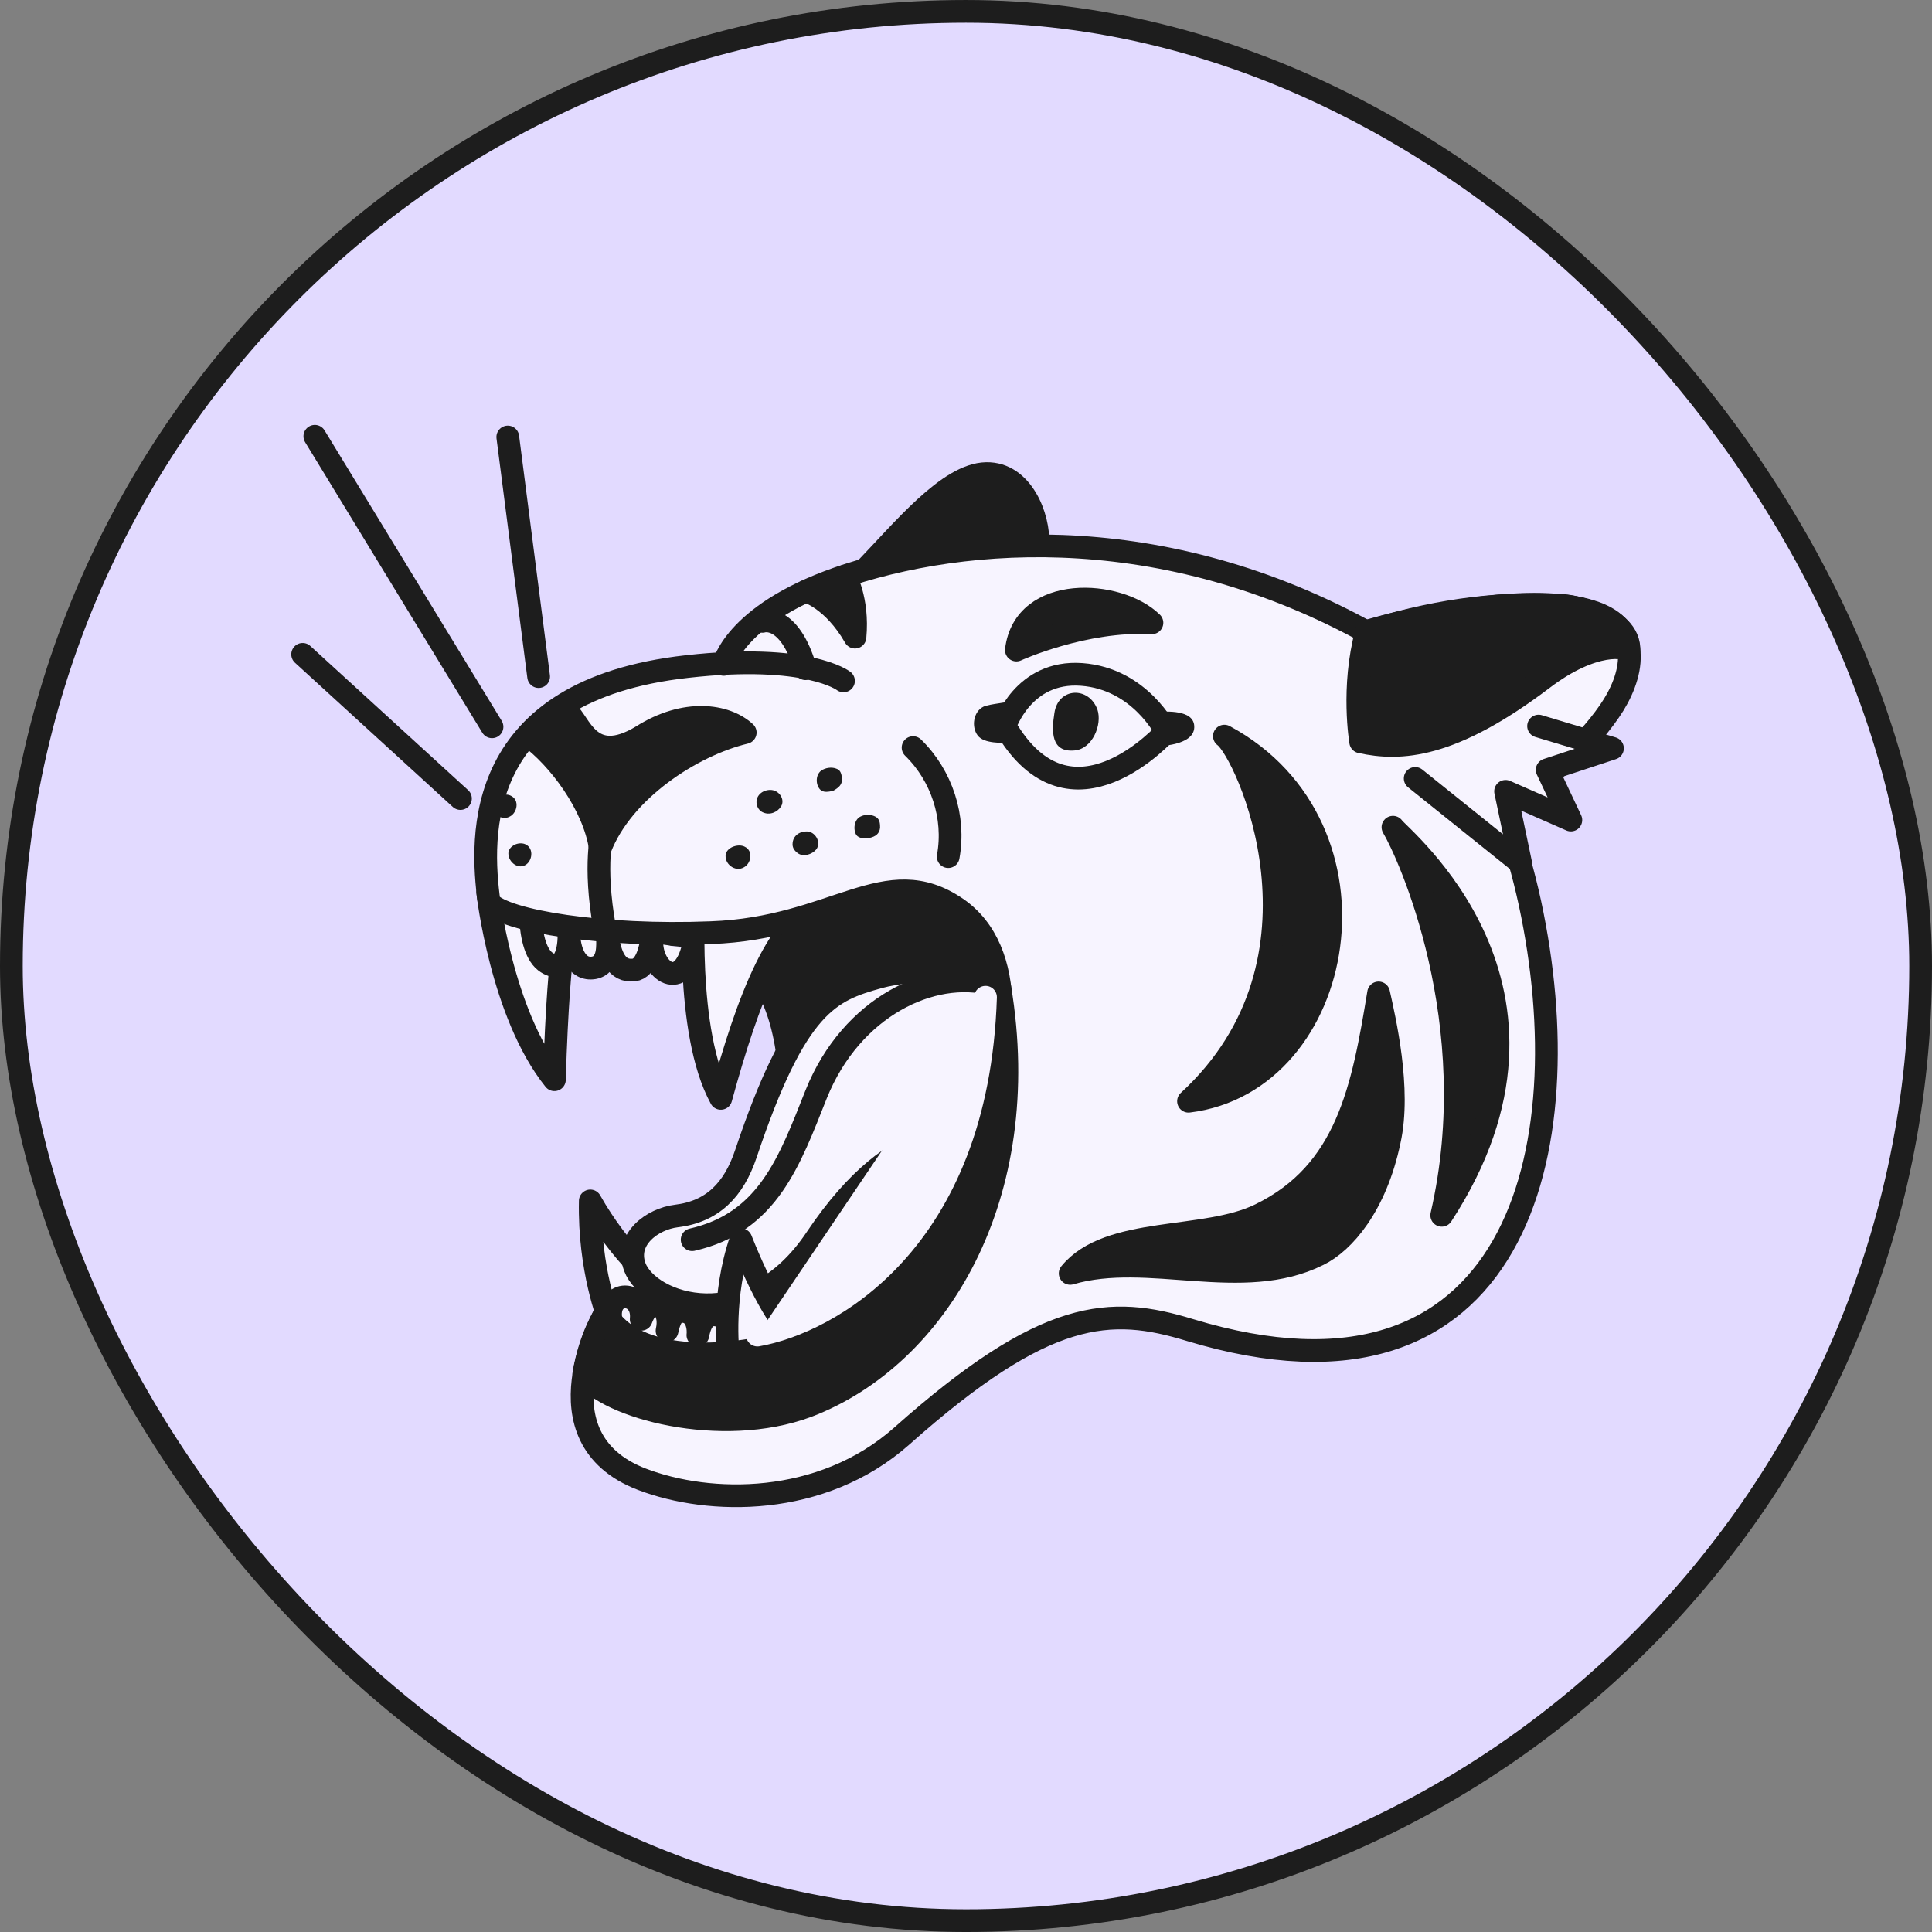
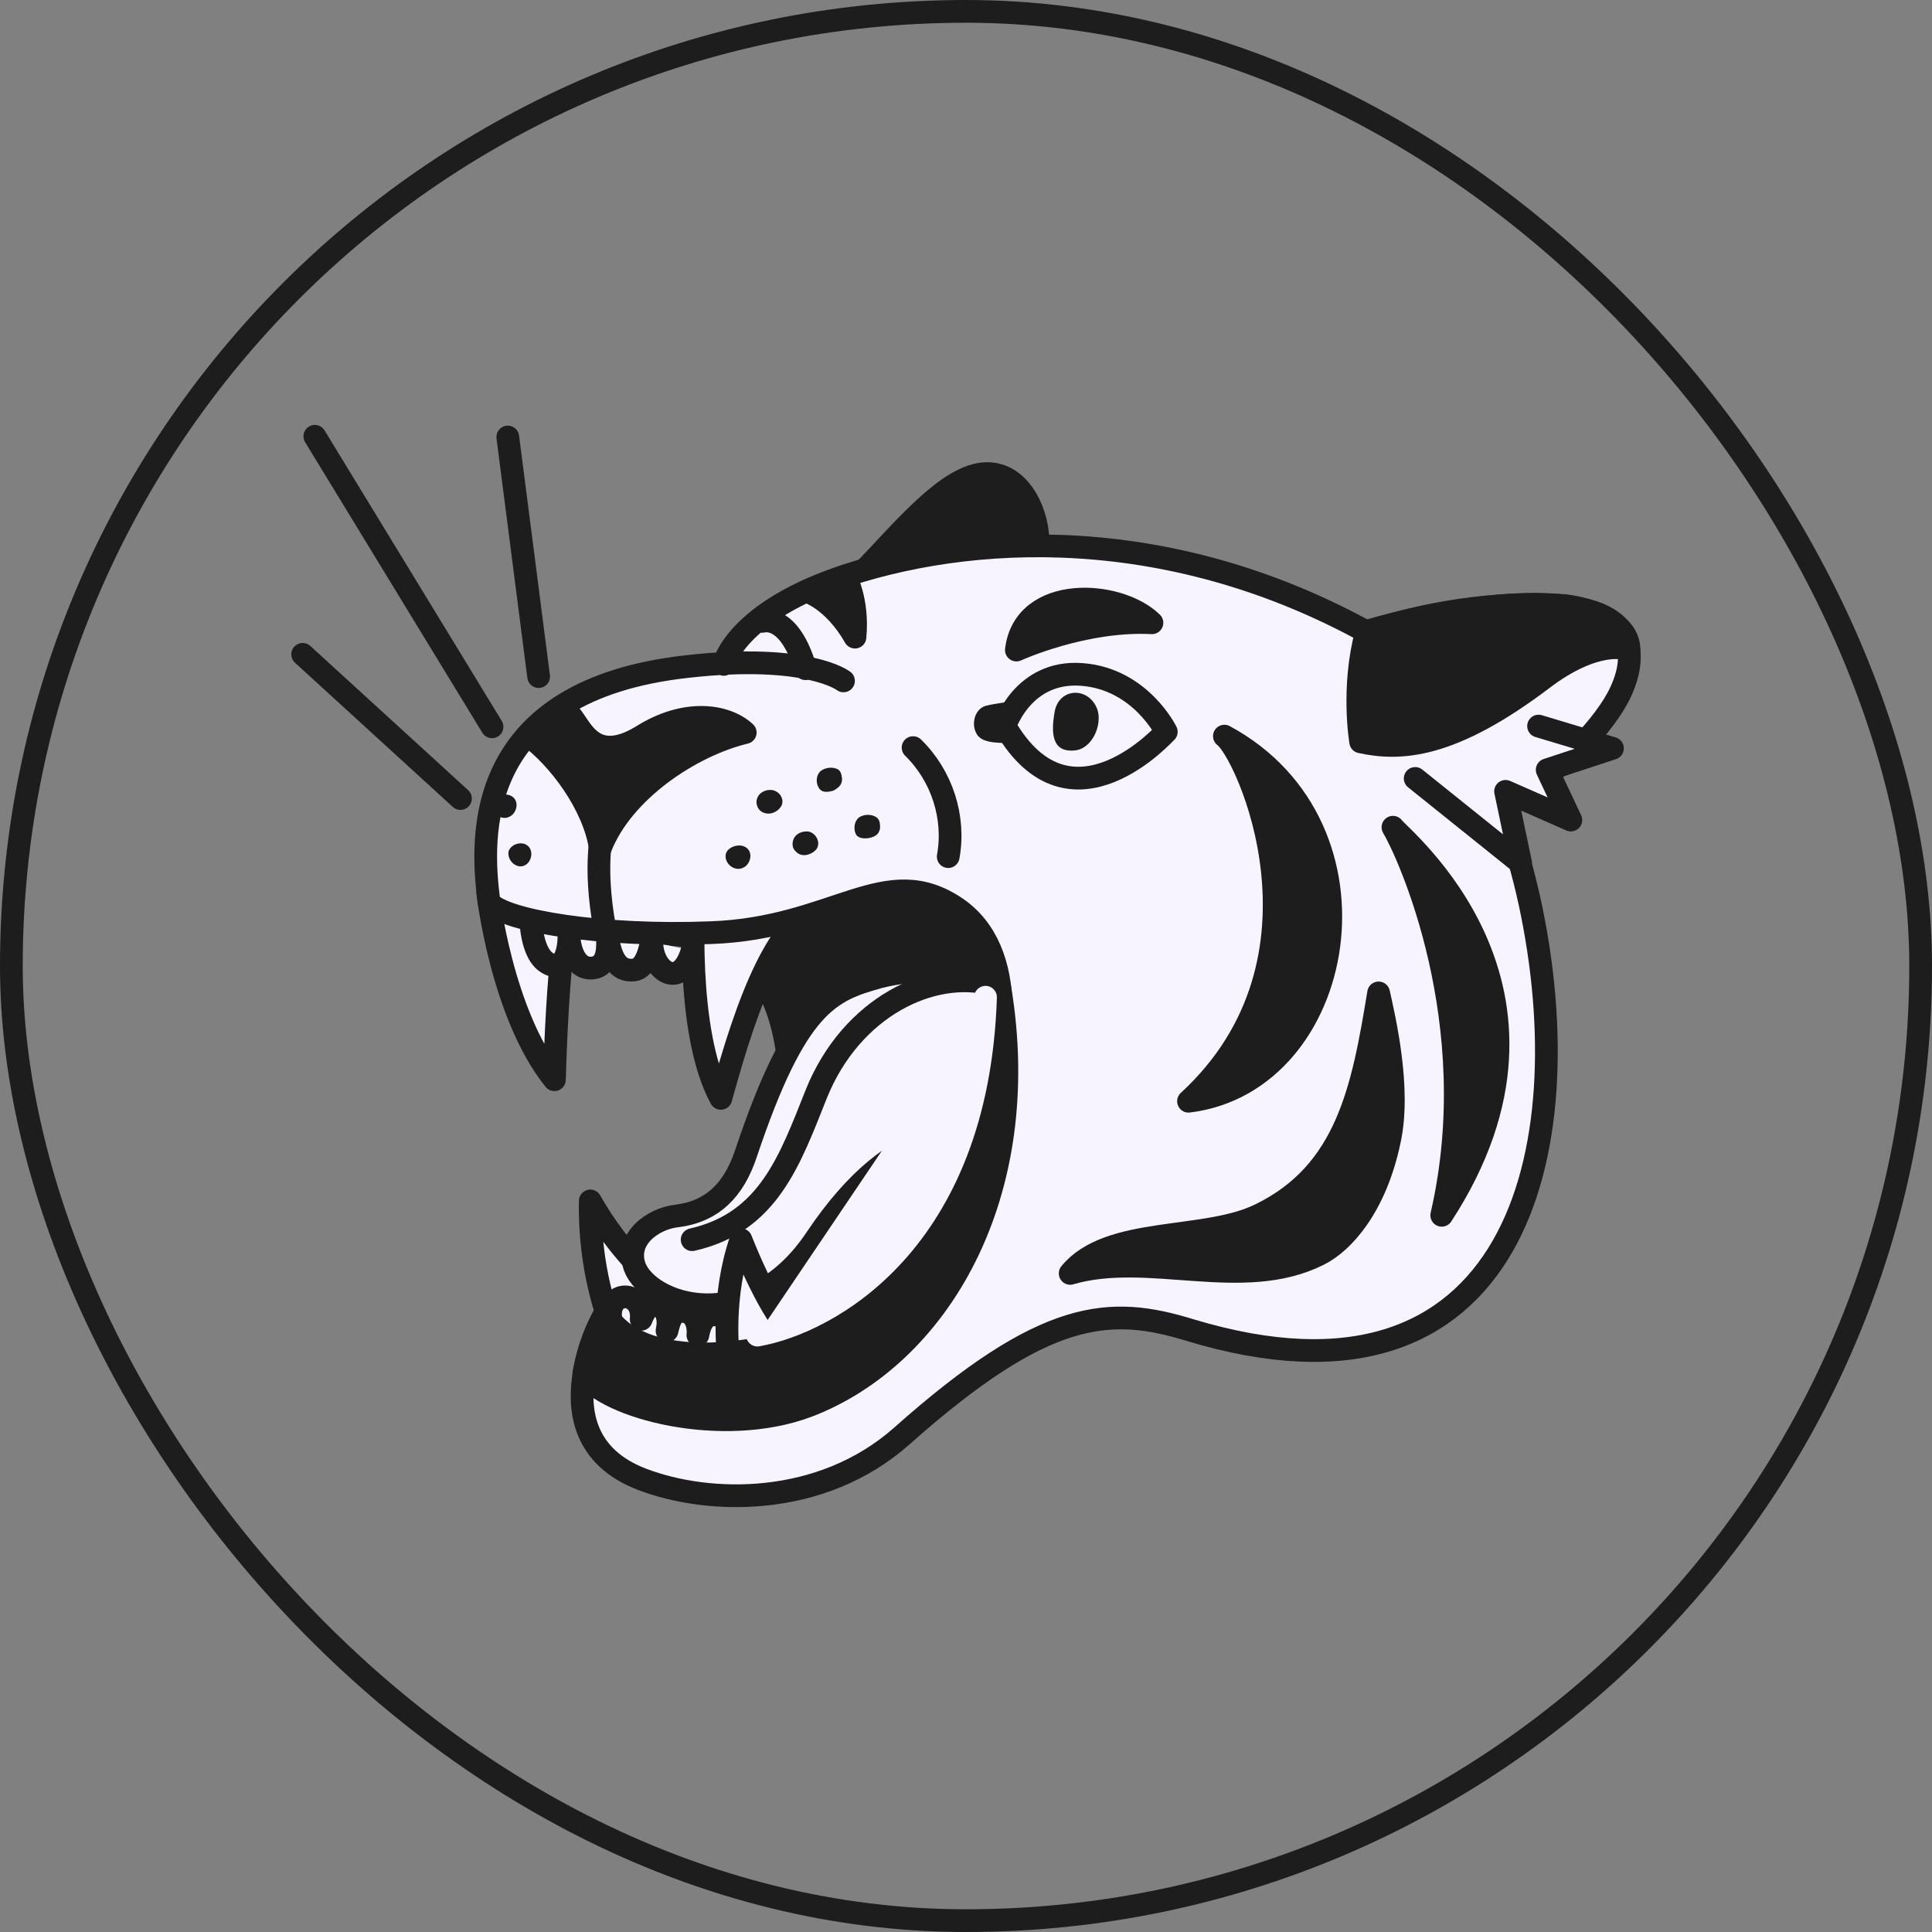
<svg xmlns="http://www.w3.org/2000/svg" width="170" height="170" viewBox="0 0 170 170" fill="none">
  <rect x="0" y="0" width="170" height="170" fill="#808080" stroke="none" />
-   <rect x="1" y="1.001" width="168" height="168" rx="84" fill="#E2DAFF" />
  <rect x="1" y="1.001" width="168" height="168" rx="84" stroke="#1D1D1D" stroke-width="2" />
  <path d="M75.924 50.319C79.459 46.658 83.436 41.735 86.781 41.672C89.937 41.609 91.451 45.459 91.325 47.92" fill="#1D1D1D" />
  <path d="M75.924 50.319C79.459 46.658 83.436 41.735 86.781 41.672C89.937 41.609 91.451 45.459 91.325 47.92" stroke="#1D1D1D" stroke-width="2" stroke-miterlimit="10" stroke-linecap="round" stroke-linejoin="round" />
  <path d="M42.914 78.533C42.914 78.533 44.113 89.2 48.784 95.006C49.162 82.067 50.172 79.606 50.172 79.606L42.914 78.533Z" fill="#F7F4FF" stroke="#1D1D1D" stroke-width="2" stroke-miterlimit="10" stroke-linecap="round" stroke-linejoin="round" />
  <path d="M55.727 82.13C62.48 82.13 69.423 82.509 69.613 97.152C69.676 102.959 65.068 110.47 59.072 112.805C55.537 114.131 53.959 114.383 53.265 115.583C51.498 118.36 62.733 123.22 72.895 117.918C83.12 112.616 101.172 95.322 83.246 79.984C65.321 64.583 55.727 82.13 55.727 82.13Z" fill="#1D1D1D" stroke="#1D1D1D" stroke-width="2" stroke-miterlimit="10" stroke-linecap="round" stroke-linejoin="round" />
  <path d="M46.701 80.552C46.701 82.13 47.08 83.897 47.963 84.592C49.604 85.854 50.172 83.582 50.046 81.941C50.046 83.708 50.74 85.412 52.255 85.16C53.644 84.907 53.454 83.077 53.454 82.446C53.707 84.024 54.212 85.538 55.79 85.349C56.863 85.223 57.242 83.456 57.368 82.509C57.115 85.286 59.829 87.369 60.902 83.645" fill="#F7F4FF" />
  <path d="M46.701 80.552C46.701 82.13 47.08 83.897 47.963 84.592C49.604 85.854 50.172 83.582 50.046 81.941C50.046 83.708 50.74 85.412 52.255 85.16C53.644 84.907 53.454 83.077 53.454 82.446C53.707 84.024 54.212 85.538 55.79 85.349C56.863 85.223 57.242 83.456 57.368 82.509C57.115 85.286 59.829 87.369 60.902 83.645" stroke="#1D1D1D" stroke-width="2" stroke-miterlimit="10" stroke-linecap="round" stroke-linejoin="round" />
  <path d="M53.581 116.088C53.581 116.088 51.814 111.733 51.94 105.673C54.465 110.155 57.999 113.437 59.577 114.068C59.514 114.131 58.315 117.539 53.581 116.088Z" fill="#F7F4FF" stroke="#1D1D1D" stroke-width="2" stroke-miterlimit="10" stroke-linecap="round" stroke-linejoin="round" />
  <path d="M89.242 85.791C85.392 85.286 80.595 85.097 77.313 85.981C73.021 87.18 70.054 88.316 65.636 101.507C64.563 104.727 62.67 106.62 59.514 106.999C57.431 107.251 54.969 109.019 55.853 111.48C57.115 114.825 65.889 117.855 71.822 108.955C79.017 98.225 85.455 99.425 87.096 101.192" fill="#F7F4FF" />
  <path d="M89.242 85.791C85.392 85.286 80.595 85.097 77.313 85.981C73.021 87.18 70.054 88.316 65.636 101.507C64.563 104.727 62.67 106.62 59.514 106.999C57.431 107.251 54.969 109.019 55.853 111.48C57.115 114.825 65.889 117.855 71.822 108.955C79.017 98.225 85.455 99.425 87.096 101.192" stroke="#1D1D1D" stroke-width="2" stroke-miterlimit="10" stroke-linecap="round" stroke-linejoin="round" />
  <path d="M64.627 120.001C65.7 119.685 64.437 115.835 63.049 115.709C62.544 115.646 61.723 115.709 61.408 117.476C61.471 117.034 61.408 115.456 60.082 115.393C59.135 115.33 58.883 116.277 58.694 117.097C59.072 115.33 58.062 114.699 57.494 114.825C56.926 114.951 56.611 115.582 56.421 116.087C56.674 113.5 53.265 113.373 53.77 116.214C53.77 116.214 54.97 123.03 64.627 120.001Z" fill="#F7F4FF" stroke="#1D1D1D" stroke-width="2" stroke-miterlimit="10" stroke-linecap="round" stroke-linejoin="round" />
  <path d="M61.092 78.722C61.092 78.722 60.208 90.778 63.427 96.647C65.826 87.874 68.477 80.742 72.769 79.353C59.261 78.596 61.092 78.722 61.092 78.722Z" fill="#F7F4FF" stroke="#1D1D1D" stroke-width="2" stroke-miterlimit="10" stroke-linecap="round" stroke-linejoin="round" />
  <path d="M64.058 118.991C64.058 118.991 63.49 114.005 65.195 109.082C66.899 113.374 69.045 117.35 70.623 117.981" fill="#F7F4FF" />
  <path d="M64.058 118.991C64.058 118.991 63.49 114.005 65.195 109.082C66.899 113.374 69.045 117.35 70.623 117.981" stroke="#1D1D1D" stroke-width="2" stroke-miterlimit="10" stroke-linecap="round" stroke-linejoin="round" />
  <path d="M63.68 58.461C63.68 58.461 64.69 53.79 74.663 50.571C86.592 46.721 104.896 46.027 123.2 57.325C127.366 59.913 132.289 68.686 134.625 79.479C139.295 101.192 133.488 125.745 104.707 117.034C97.701 114.888 92.02 115.078 79.333 126.376C72.264 132.625 62.418 132.435 56.485 130.163C46.954 126.502 53.266 115.52 53.266 115.52C56.295 120.695 66.331 119.18 69.676 117.855C77.692 114.636 81.669 108.829 85.14 101.066C88.99 92.545 89.495 83.582 84.193 79.921C77.945 75.629 73.463 81.688 62.544 82.067C53.076 82.446 44.429 81.057 43.041 79.416C42.22 73.483 41.715 60.733 60.461 58.65C71.065 57.451 74.221 59.913 74.221 59.913" fill="#F7F4FF" />
  <path d="M63.68 58.461C63.68 58.461 64.69 53.79 74.663 50.571C86.592 46.721 104.896 46.027 123.2 57.325C127.366 59.913 132.289 68.686 134.625 79.479C139.295 101.192 133.488 125.745 104.707 117.034C97.701 114.888 92.02 115.078 79.333 126.376C72.264 132.625 62.418 132.435 56.485 130.163C46.954 126.502 53.266 115.52 53.266 115.52C56.295 120.695 66.331 119.18 69.676 117.855C77.692 114.636 81.669 108.829 85.14 101.066C88.99 92.545 89.495 83.582 84.193 79.921C77.945 75.629 73.463 81.688 62.544 82.067C53.076 82.446 44.429 81.057 43.041 79.416C42.22 73.483 41.715 60.733 60.461 58.65C71.065 57.451 74.221 59.913 74.221 59.913" stroke="#1D1D1D" stroke-width="2" stroke-miterlimit="10" stroke-linecap="round" stroke-linejoin="round" />
  <path d="M65.574 64.457C60.84 65.593 54.781 69.57 52.824 74.619C52.256 70.832 49.163 66.666 46.449 64.71C46.449 64.71 48.848 61.995 49.921 62.69C50.994 63.384 51.814 67.613 56.485 64.773C60.272 62.374 63.87 62.879 65.574 64.457Z" fill="#1D1D1D" stroke="#1D1D1D" stroke-width="2" stroke-miterlimit="10" stroke-linecap="round" stroke-linejoin="round" />
  <path d="M88.422 63.889C88.422 63.889 90 58.966 95.176 59.345C100.351 59.724 102.624 64.394 102.624 64.394C102.624 64.331 94.229 73.925 88.422 63.889Z" stroke="#1D1D1D" stroke-width="2" stroke-miterlimit="10" stroke-linecap="round" stroke-linejoin="round" />
  <path d="M94.544 66.035C96.122 65.909 97.006 63.763 96.564 62.438C95.806 60.355 93.092 60.481 92.777 62.753C92.524 64.331 92.461 66.225 94.544 66.035Z" fill="#1D1D1D" />
  <path d="M53.013 73.104C53.013 73.104 52.192 76.071 53.202 81.625" stroke="#1D1D1D" stroke-width="2" stroke-miterlimit="10" stroke-linecap="round" stroke-linejoin="round" />
  <path d="M40.516 70.264L26.63 57.577" stroke="#1D1D1D" stroke-width="2" stroke-miterlimit="10" stroke-linecap="round" stroke-linejoin="round" />
  <path d="M43.293 63.952L27.703 38.389" stroke="#1D1D1D" stroke-width="2" stroke-miterlimit="10" stroke-linecap="round" stroke-linejoin="round" />
  <path d="M47.395 59.534L44.681 38.453" stroke="#1D1D1D" stroke-width="2" stroke-miterlimit="10" stroke-linecap="round" stroke-linejoin="round" />
  <path d="M60.903 109.082C67.593 107.567 69.487 102.139 71.822 96.269C74.915 88.568 82.047 85.223 87.286 86.612" stroke="#1D1D1D" stroke-width="2" stroke-miterlimit="10" stroke-linecap="round" stroke-linejoin="round" />
  <path d="M120.676 55.431C125.788 53.98 135.003 52.212 139.99 53.79C144.787 55.242 143.651 59.66 141.631 62.563C139.295 65.972 135.508 69.191 130.964 71.337" fill="#F7F4FF" />
  <path d="M120.676 55.431C125.788 53.98 135.003 52.212 139.99 53.79C144.787 55.242 143.651 59.66 141.631 62.563C139.295 65.972 135.508 69.191 130.964 71.337" stroke="#1D1D1D" stroke-width="2" stroke-miterlimit="10" stroke-linecap="round" stroke-linejoin="round" />
  <path d="M143.335 57.325C143.209 56.883 140.242 56.315 135.761 59.724C127.682 65.846 123.2 66.035 119.729 65.278C119.729 65.278 118.908 60.481 120.234 55.621C125.536 53.917 131.406 52.907 137.528 53.285C137.528 53.222 143.524 53.98 143.335 57.325Z" fill="#1D1D1D" stroke="#1D1D1D" stroke-width="2" stroke-miterlimit="10" stroke-linecap="round" stroke-linejoin="round" />
  <path d="M80.343 65.783C82.868 68.244 84.067 71.905 83.436 75.376" stroke="#1D1D1D" stroke-width="2" stroke-miterlimit="10" stroke-linecap="round" stroke-linejoin="round" />
  <path d="M44.87 71.842C45.502 71.526 45.754 70.39 44.934 70.011C44.428 69.759 43.482 70.011 43.292 70.643C43.166 71.526 44.113 72.284 44.87 71.842Z" fill="#1D1D1D" />
  <path d="M46.196 76.134C46.827 75.818 47.016 74.682 46.259 74.304C45.754 74.051 44.934 74.304 44.744 74.935C44.618 75.755 45.502 76.513 46.196 76.134Z" fill="#1D1D1D" />
  <path d="M65.447 76.323C66.078 76.008 66.33 74.872 65.51 74.493C65.005 74.24 64.058 74.493 63.868 75.124C63.679 76.008 64.689 76.765 65.447 76.323Z" fill="#1D1D1D" />
  <path d="M71.821 74.745C72.263 74.177 71.821 73.294 71.127 73.167C70.433 73.104 69.738 73.483 69.738 74.303C69.738 74.619 69.928 74.871 70.18 75.061C70.685 75.44 71.443 75.187 71.821 74.745Z" fill="#1D1D1D" />
  <path d="M77.439 72.852L77.439 72.789C77.439 72.347 77.376 72.031 76.997 71.842C76.618 71.653 76.114 71.653 75.735 71.842C75.167 72.094 75.04 72.978 75.356 73.483C75.609 73.799 76.114 73.799 76.492 73.736C77.06 73.609 77.376 73.357 77.439 72.852Z" fill="#1D1D1D" />
  <path d="M68.729 70.959C69.108 70.327 68.54 69.507 67.783 69.507C67.088 69.507 66.457 70.012 66.583 70.769C66.647 71.085 66.836 71.337 67.088 71.463C67.719 71.779 68.414 71.463 68.729 70.959Z" fill="#1D1D1D" />
  <path d="M74.094 68.561L74.094 68.497C74.031 68.056 73.968 67.74 73.526 67.614C73.148 67.487 72.643 67.551 72.264 67.803C71.759 68.182 71.759 69.002 72.138 69.444C72.39 69.76 72.895 69.697 73.337 69.57C73.779 69.318 74.094 69.065 74.094 68.561Z" fill="#1D1D1D" />
-   <path d="M67.088 54.674C67.088 54.674 69.424 53.917 70.875 58.84L67.088 54.674Z" fill="#F7F4FF" />
  <path d="M67.088 54.674C67.088 54.674 69.424 53.917 70.875 58.84" stroke="#1D1D1D" stroke-width="2" stroke-miterlimit="10" stroke-linecap="round" stroke-linejoin="round" />
  <path d="M124.525 68.496L133.804 75.944L132.478 69.632L138.222 72.157L136.139 67.739L141.883 65.846L135.382 63.889" fill="#F7F4FF" />
  <path d="M124.525 68.496L133.804 75.944L132.478 69.632L138.222 72.157L136.139 67.739L141.883 65.846L135.382 63.889" stroke="#1D1D1D" stroke-width="2" stroke-miterlimit="10" stroke-linecap="round" stroke-linejoin="round" />
  <path d="M88.99 65.404C88.17 65.341 86.592 65.467 86.024 64.71C85.456 63.952 85.645 62.627 86.529 62.185C87.034 61.932 88.927 61.806 89.18 61.617C89.18 62.437 88.612 63.952 88.99 65.404Z" fill="#1D1D1D" />
-   <path d="M105.085 64.016C105.022 65.657 101.803 65.657 101.803 65.657C101.993 64.647 102.056 63.637 101.866 62.627C102.498 62.627 105.148 62.375 105.085 64.016Z" fill="#1D1D1D" />
  <path d="M104.58 96.9C118.466 95.196 122.569 72.789 107.736 64.773C109.63 66.098 118.151 84.403 104.58 96.9Z" fill="#1D1D1D" stroke="#1D1D1D" stroke-width="2" stroke-miterlimit="10" stroke-linecap="round" stroke-linejoin="round" />
  <path d="M122.569 72.789C123.894 74.998 130.774 89.957 126.861 106.936C139.926 86.864 123.074 73.609 122.569 72.789Z" fill="#1D1D1D" stroke="#1D1D1D" stroke-width="2" stroke-miterlimit="10" stroke-linecap="round" stroke-linejoin="round" />
  <path d="M89.432 57.199C89.432 57.199 95.365 54.485 101.361 54.8C98.394 51.897 90.126 51.455 89.432 57.199Z" fill="#1D1D1D" stroke="#1D1D1D" stroke-width="2" stroke-miterlimit="10" stroke-linecap="round" stroke-linejoin="round" />
  <path d="M70.939 52.023C70.939 52.023 73.274 52.654 75.231 56.062C75.546 52.717 74.347 50.697 74.347 50.697L70.939 52.023Z" fill="#1D1D1D" stroke="#1D1D1D" stroke-width="2" stroke-miterlimit="10" stroke-linecap="round" stroke-linejoin="round" />
  <path d="M121.306 87.369C119.918 95.827 118.529 103.149 110.892 106.873C106.032 109.271 97.574 107.883 94.166 112.048C101.046 110.029 109.314 113.752 116.005 110.407C118.214 109.334 121.054 106.115 122.253 100.372C123.263 95.827 121.811 89.641 121.306 87.369Z" fill="#1D1D1D" stroke="#1D1D1D" stroke-width="2" stroke-miterlimit="10" stroke-linecap="round" stroke-linejoin="round" />
  <path d="M53.265 115.583C53.265 115.583 51.94 117.539 51.372 120.885C53.328 123.851 63.49 126.565 71.065 123.725C82.489 119.37 91.01 105.231 87.98 86.927C87.98 86.927 88.738 111.165 69.802 118.171C66.078 119.559 60.903 119.622 58.757 119.181C54.275 118.108 53.265 115.583 53.265 115.583Z" fill="#1D1D1D" stroke="#1D1D1D" stroke-width="2" stroke-miterlimit="10" stroke-linecap="round" stroke-linejoin="round" />
  <path d="M66.647 117.477C72.769 116.404 86.024 109.397 86.718 87.748L66.647 117.477Z" fill="#F7F4FF" />
  <path d="M66.647 117.477C72.769 116.404 86.024 109.397 86.718 87.748" stroke="#F7F4FF" stroke-width="2" stroke-miterlimit="10" stroke-linecap="round" stroke-linejoin="round" />
</svg>